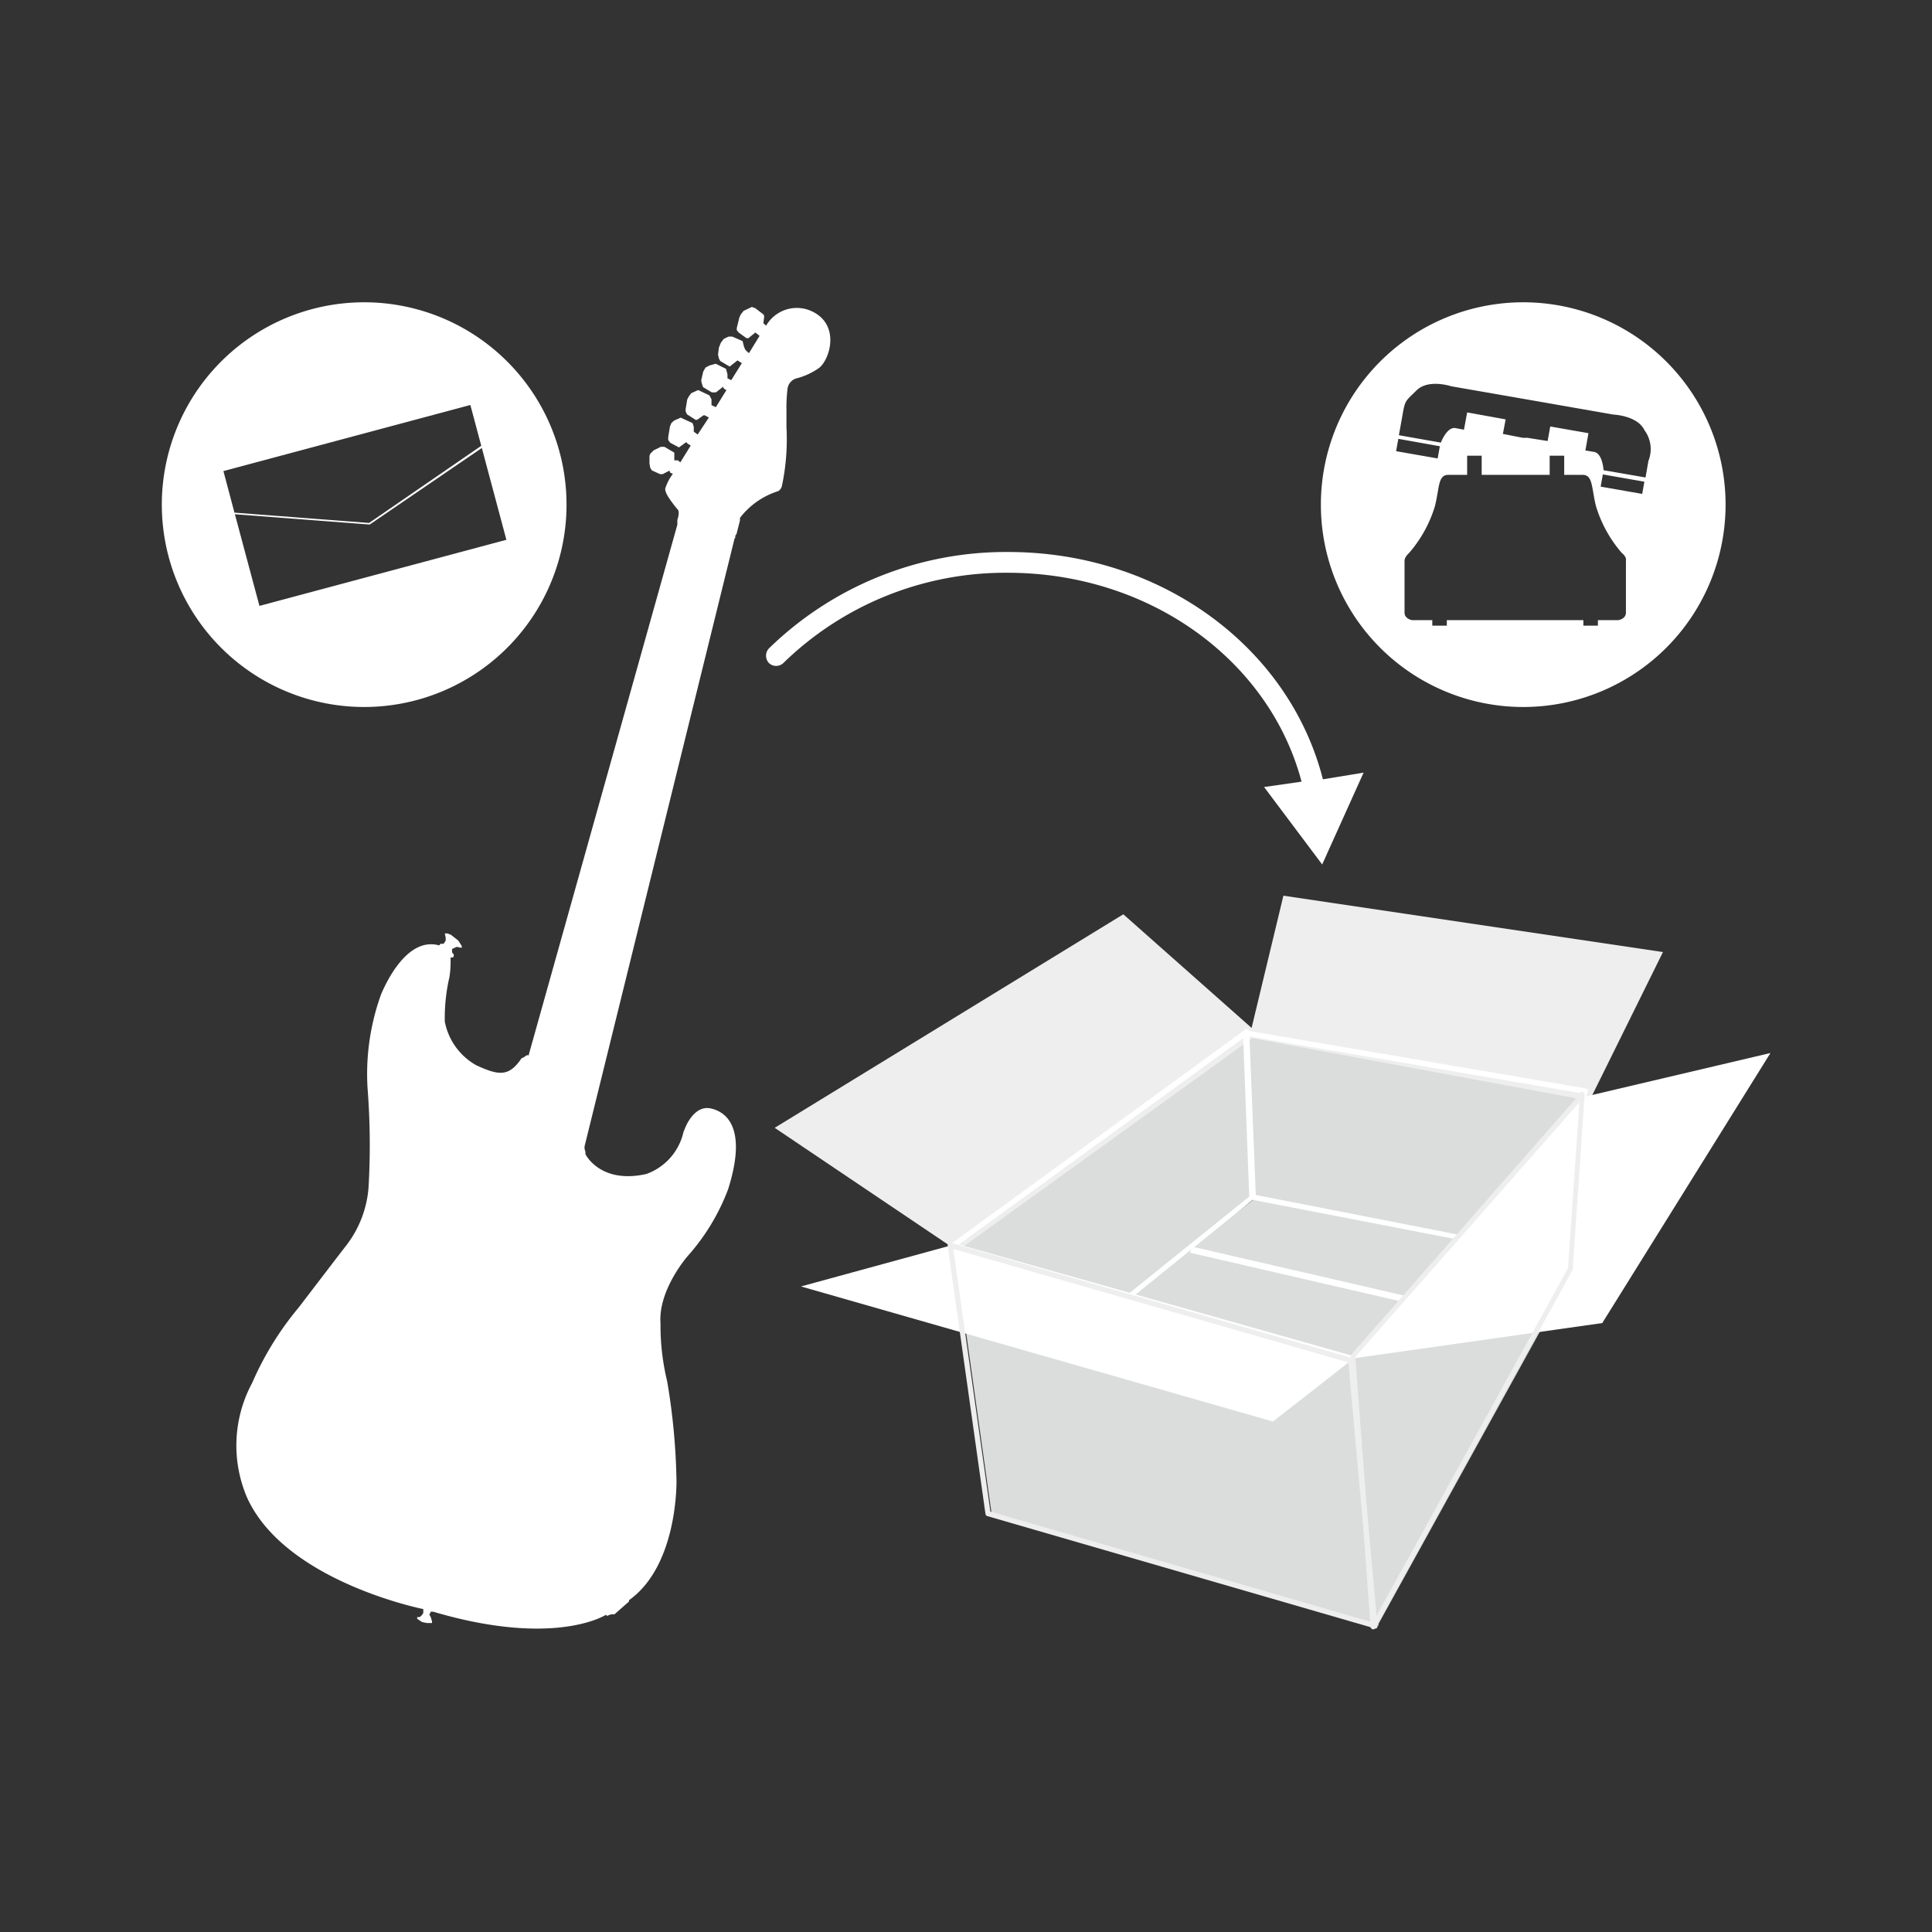
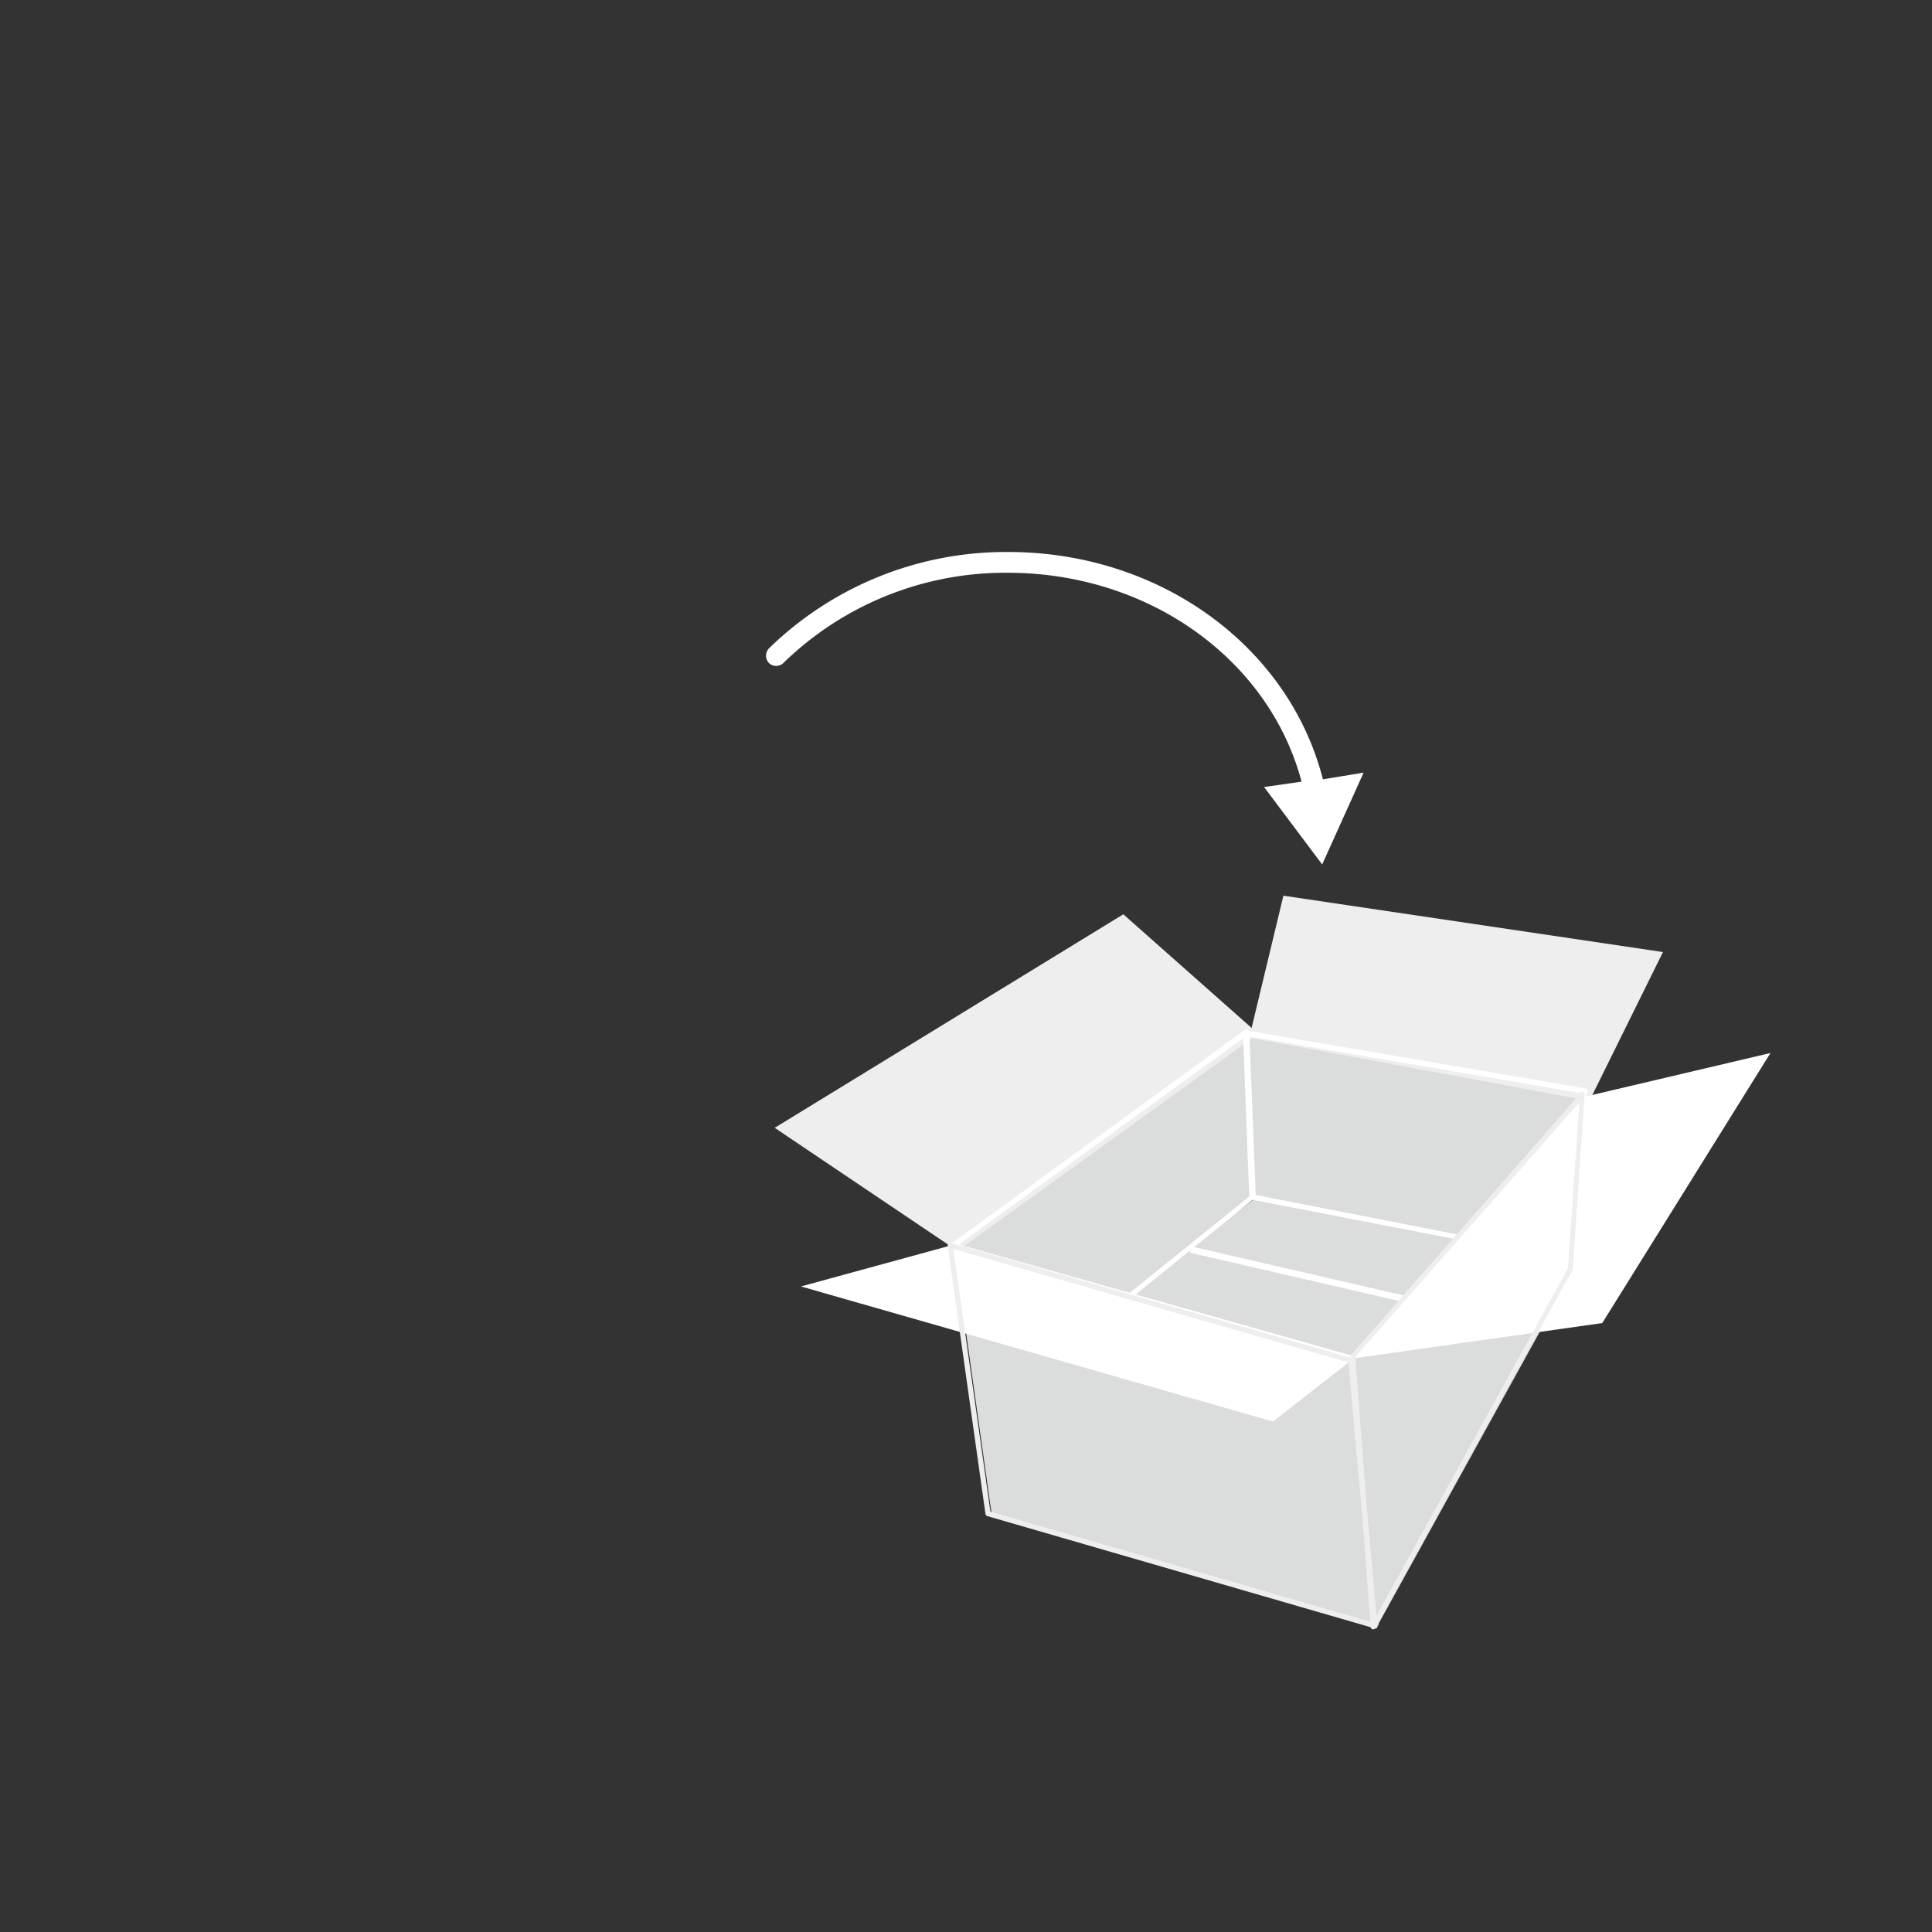
<svg xmlns="http://www.w3.org/2000/svg" viewBox="0 0 133 133">
  <rect x="0" y="0" width="133" height="133" fill="#333333" stroke="none" />
  <defs>
    <style>.cls-1{fill:#dbdcdc;}.cls-1,.cls-3,.cls-4{fill-rule:evenodd;}.cls-2,.cls-4{fill:#fff;}.cls-3{fill:#eeeeef;}.cls-5{fill:none;}</style>
  </defs>
  <title>takuhai</title>
  <g id="レイヤー_2" data-name="レイヤー 2">
    <g id="レイヤー_1-2" data-name="レイヤー 1">
      <path class="cls-1" d="M86.49,82.43,67.54,96.9l27.07,8.47,11.53-19.53Z" />
      <rect class="cls-2" x="90.73" y="78.88" width="0.44" height="18.42" transform="translate(-15.34 156.9) rotate(-77)" />
      <path class="cls-1" d="M65.68,85.87,86.05,71.05l.47,11.29-12.36,10Z" />
      <path class="cls-1" d="M86,71.11l.47,11.29,19.42,3.77,3.54-11.06Z" />
-       <path class="cls-1" d="M68.26,104.19l-2.6-18.46,27.58,7.93,1.66,18.26Z" />
+       <path class="cls-1" d="M68.26,104.19l-2.6-18.46,27.58,7.93,1.66,18.26" />
      <path class="cls-1" d="M93.36,93.39l15.83-18-.82,12L94.78,112Z" />
      <path class="cls-3" d="M65.91,86.11,86.62,71.17l-9.29-8.23-24,14.7Z" />
      <path class="cls-3" d="M86,71.43l2.35-9.77,26.13,3.88-5.06,10.24Z" />
      <path class="cls-4" d="M93.34,93.4,65.85,85.63,55.14,88.56l32.49,9.3Z" />
      <path class="cls-4" d="M92.88,93.55l16-18,13-3.06L110.3,91.08Z" />
      <path class="cls-4" d="M85.69,70.9,65.33,85.73a.17.17,0,0,0-.07.14.16.16,0,0,0,.07.14l8.47,6.47a.18.18,0,0,0,.22,0l12.36-10a.18.18,0,0,0,.07-.15L86,71a.2.2,0,0,0-.1-.15A.21.21,0,0,0,85.69,70.9Zm0,.49c0,.62.44,10.7.45,10.87L73.91,92.11l-8.18-6.24Z" />
      <path class="cls-4" d="M85.63,71a.17.17,0,0,0-.06.14L86,82.41a.18.18,0,0,0,.14.17l19.42,3.76a.18.18,0,0,0,.21-.12l3.53-11.06a.17.17,0,0,0,0-.14.18.18,0,0,0-.12-.09l-23.42-4A.2.2,0,0,0,85.63,71Zm.3.34,23,3.93L105.52,86,86.39,82.25C86.38,82,86,71.74,85.93,71.32Z" />
      <path class="cls-3" d="M65.3,85.6a.17.17,0,0,0-.06.16l2.6,18.46a.18.18,0,0,0,.13.15l26.63,7.72a.18.18,0,0,0,.16,0,.17.17,0,0,0,.07-.15L93.17,93.64a.2.2,0,0,0-.13-.16L65.46,85.56A.16.16,0,0,0,65.3,85.6Zm.33.38,27.2,7.81c0,.24,1.57,17.38,1.62,17.88l-26.27-7.61C68.15,103.83,65.7,86.5,65.63,86Z" />
      <path class="cls-3" d="M108.81,75.25,93,93.28a.15.15,0,0,0,0,.13L94.35,112a.19.19,0,0,0,.14.16.18.18,0,0,0,.2-.09l13.58-24.67s0-.05,0-.07l.82-12a.18.18,0,0,0-.31-.12Zm-.08.63c-.07,1-.78,11.34-.79,11.41s-12.73,23.12-13.28,24.12c-.08-1.11-1.35-17.81-1.36-18Z" />
-       <path class="cls-4" d="M36.38,72.68,46.63,36.12l0-.1,0-.12,0-.11s.21-.59,0-.74A8.23,8.23,0,0,1,46,34.2s-.25-.39-.2-.58a3.39,3.39,0,0,1,.52-1,.77.77,0,0,0-.17-.07l-.07-.15-.46.24h-.1l-.08,0-.57-.26-.11-.19-.05-.29,0-.37v-.15l.06-.15.08-.08L45,31l.49-.24h.25l.68.4v.35l0,.18.12,0,.13,0,.09.08.08.05.71-1.15-.2-.12-.11-.11-.09.06-.41.3-.6-.32L46,30.29l0-.19.12-.74.1-.24.19-.17.45-.2.82.38.08.26v.33l.27.19.77-1.17-.18-.09-.1-.06-.09,0-.44.31h-.11l-.59-.38-.09-.2,0-.16.11-.66.11-.21.16-.22.48-.22.78.37.14.27,0,.32,0,.08.3.14.73-1.18s-.16-.06-.19-.12a.69.69,0,0,0-.05-.1l-.48.38H49l-.6-.36-.08-.23-.05-.23.14-.61.16-.28.27-.14.43-.12.71.35.1.38,0,.27.26.13L51.07,25l-.3-.19-.53.42-.12-.06-.54-.32-.09-.17-.06-.27.06-.48.13-.33.2-.27.34-.16.25,0,.71.31.1.4.09.2.13.13.12.1.73-1.19L52,22.89l-.48.39-.13,0-.53-.38-.14-.17,0-.15.18-.73.1-.21.19-.24.57-.27.24.09.56.43.05.13-.06.47.19.17a2.44,2.44,0,0,1,3.13-1c2,.92,1.27,3.34.5,3.92a4.82,4.82,0,0,1-1.47.69.86.86,0,0,0-.68.69,10.6,10.6,0,0,0-.08,1.49s0,1.18,0,1.18a15.48,15.48,0,0,1-.31,4.05.55.55,0,0,1-.26.37,5.34,5.34,0,0,0-2.63,1.84s0,.18,0,.18l-.24.94-.08.1,0,.13-.06.1L40.24,78.92v.17l.06.19,0,.17s1,2.08,4.19,1.37a4,4,0,0,0,2.56-2.89l.09-.22s.6-1.68,1.81-1.4,2.45,1.54,1.17,5.57a14.7,14.7,0,0,1-2.79,4.6S45.3,88.8,45.47,91.1a16.38,16.38,0,0,0,.46,4,45,45,0,0,1,.64,6.81s.13,5.83-3.27,8.25c0,0,0,.09,0,.09l-1,.88-.13,0-.1,0-.29.11-.06-.08s-3.48,2.28-11.9-.21c0,0-.17,0-.17,0l-.06.15s-.07,0,0,.11.08.17.08.17l.07.24,0,.11h-.36l-.33-.07-.33-.22v-.12l.18,0,.13-.12.11-.16v-.27s-9.48-1.88-12.12-7.65a9.08,9.08,0,0,1,.34-7.92A21.33,21.33,0,0,1,20.57,90s2.85-3.73,3.25-4.24a7.47,7.47,0,0,0,1.55-4,50.49,50.49,0,0,0-.07-6.89,16.16,16.16,0,0,1,.93-6.41c.3-.71,1.77-4,4-3.38a.82.82,0,0,0,.1-.11l.21,0,.14-.21,0-.22-.06-.28.18,0,.24.09.51.4.2.31s.1.19,0,.18a2.11,2.11,0,0,1-.31-.06l-.32.15,0,.23.13.17-.05.18-.18,0,0,.25a6.78,6.78,0,0,1-.08,1.1,12.47,12.47,0,0,0-.32,3.07,4.4,4.4,0,0,0,2.16,3c1.6.74,2.27.79,3.14-.5C36,72.89,36.32,72.51,36.38,72.68Z" />
      <path class="cls-4" d="M91.07,53.65C88.74,44.51,79.87,38,69.41,38a23.37,23.37,0,0,0-16.48,6.64.74.74,0,0,0,0,1,.72.72,0,0,0,1,0,21.88,21.88,0,0,1,15.45-6.21c9.74,0,18,6,20.22,14.38l-2.58.37,4,5.33,2.85-6.32Z" />
-       <path class="cls-4" d="M104.86,20.81a13.93,13.93,0,1,0,13.93,13.93A13.93,13.93,0,0,0,104.86,20.81Zm-8.6,9.4,2.86.51-.15.84-2.86-.5Zm15.67,8.37v3.59c0,.44-.51.52-.51.52H110v.38h-1v-.38h-9.4v.38h-1v-.38H97.2s-.51-.08-.51-.52V38.58s0-.23.31-.51a8.79,8.79,0,0,0,1.78-3.22c.32-1.27.2-2.16.92-2.16H101V31.37h1v1.32h4.68V31.37h1v1.32h1.27c.72,0,.6.89.92,2.16a8.79,8.79,0,0,0,1.78,3.22C112,38.35,111.93,38.58,111.93,38.58ZM113.05,34l-2.86-.5.15-.84,2.86.5Zm.44-2.34-.21,1.21-2.89-.5s-.06-1.15-.65-1.26l-.6-.1.21-1.19-2.63-.46-.18,1-1.38-.22h0l-.16,0-.16,0h0l-1.38-.27.19-1L101,28.39l-.22,1.19-.59-.11c-.59-.1-1,1-1,1l-2.89-.51.22-1.22c.21-1.22.19-1.07,1-1.87s2.38-.28,2.38-.28l5.74,1,5.43.95s1.65.06,2.14,1.08A2.19,2.19,0,0,1,113.49,31.7Z" />
-       <path class="cls-4" d="M25.1,20.81A13.93,13.93,0,1,0,39,34.74,13.93,13.93,0,0,0,25.1,20.81ZM15.38,32.43l17-4.55.75,2.81L25.41,36l-9.27-.71Zm2.48,9.28L16.17,35.4l9.28.71,7.72-5.27,1.69,6.32Z" />
      <rect class="cls-5" width="133" height="133" />
    </g>
  </g>
</svg>